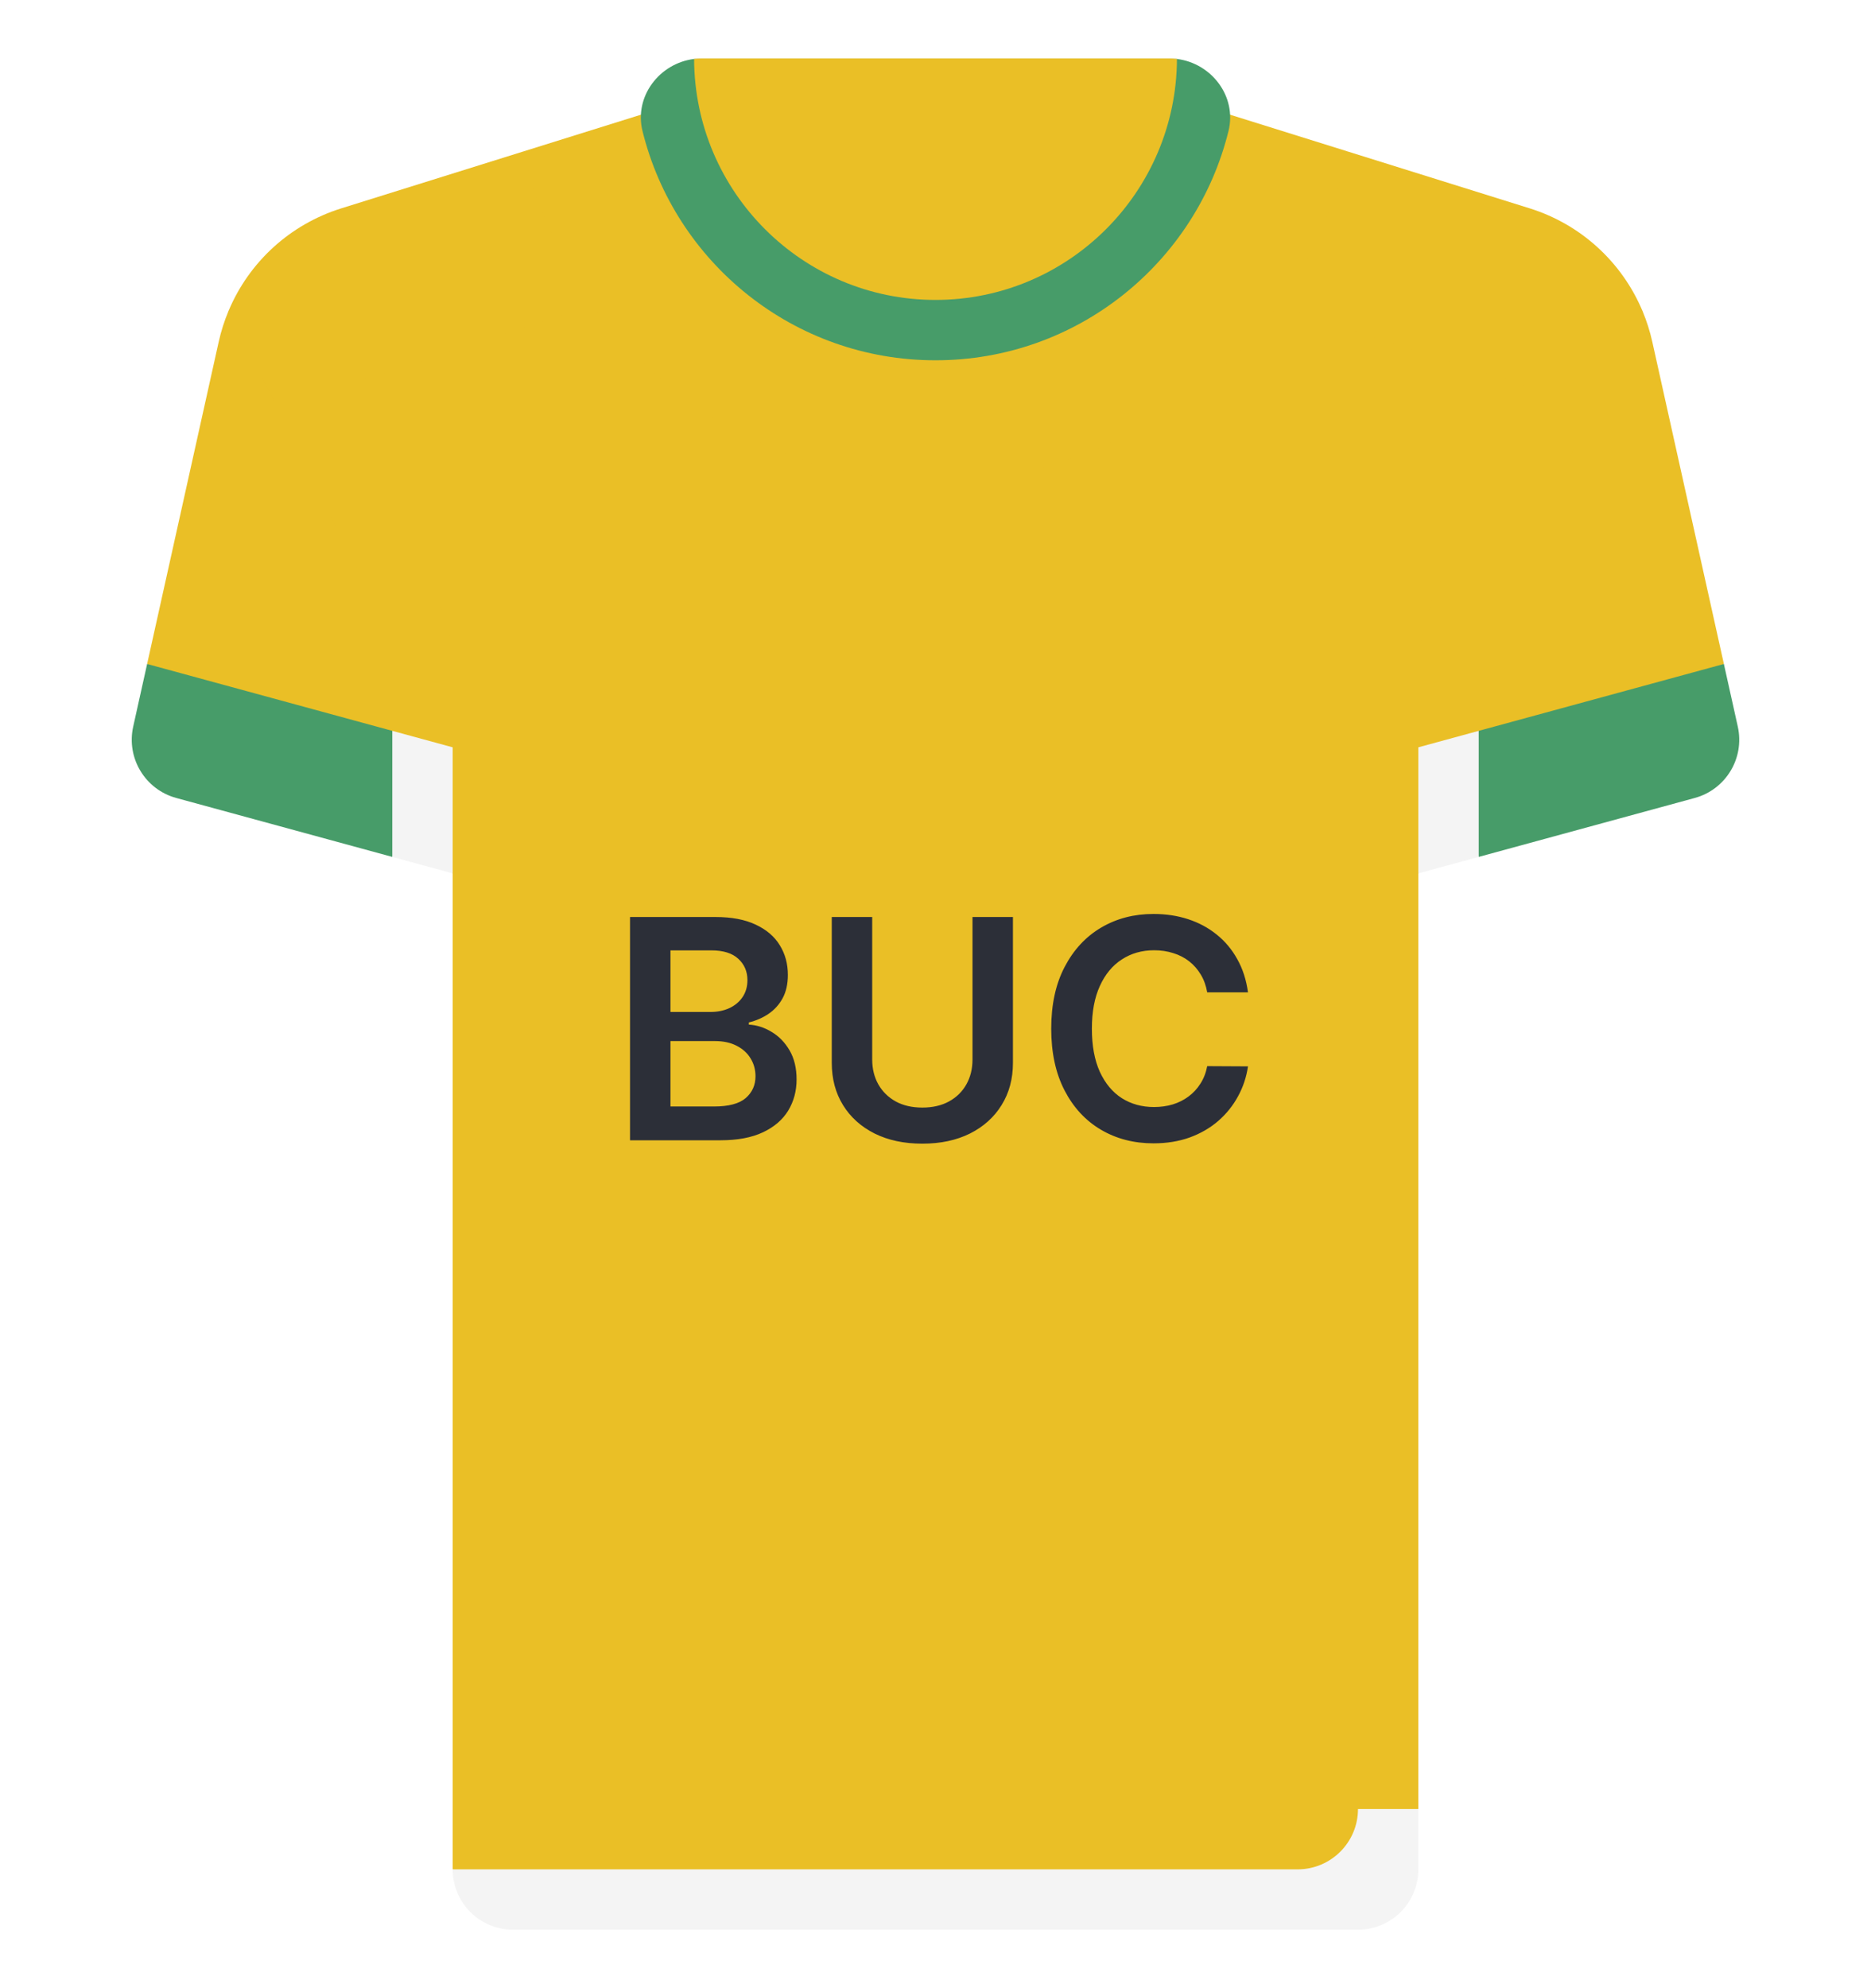
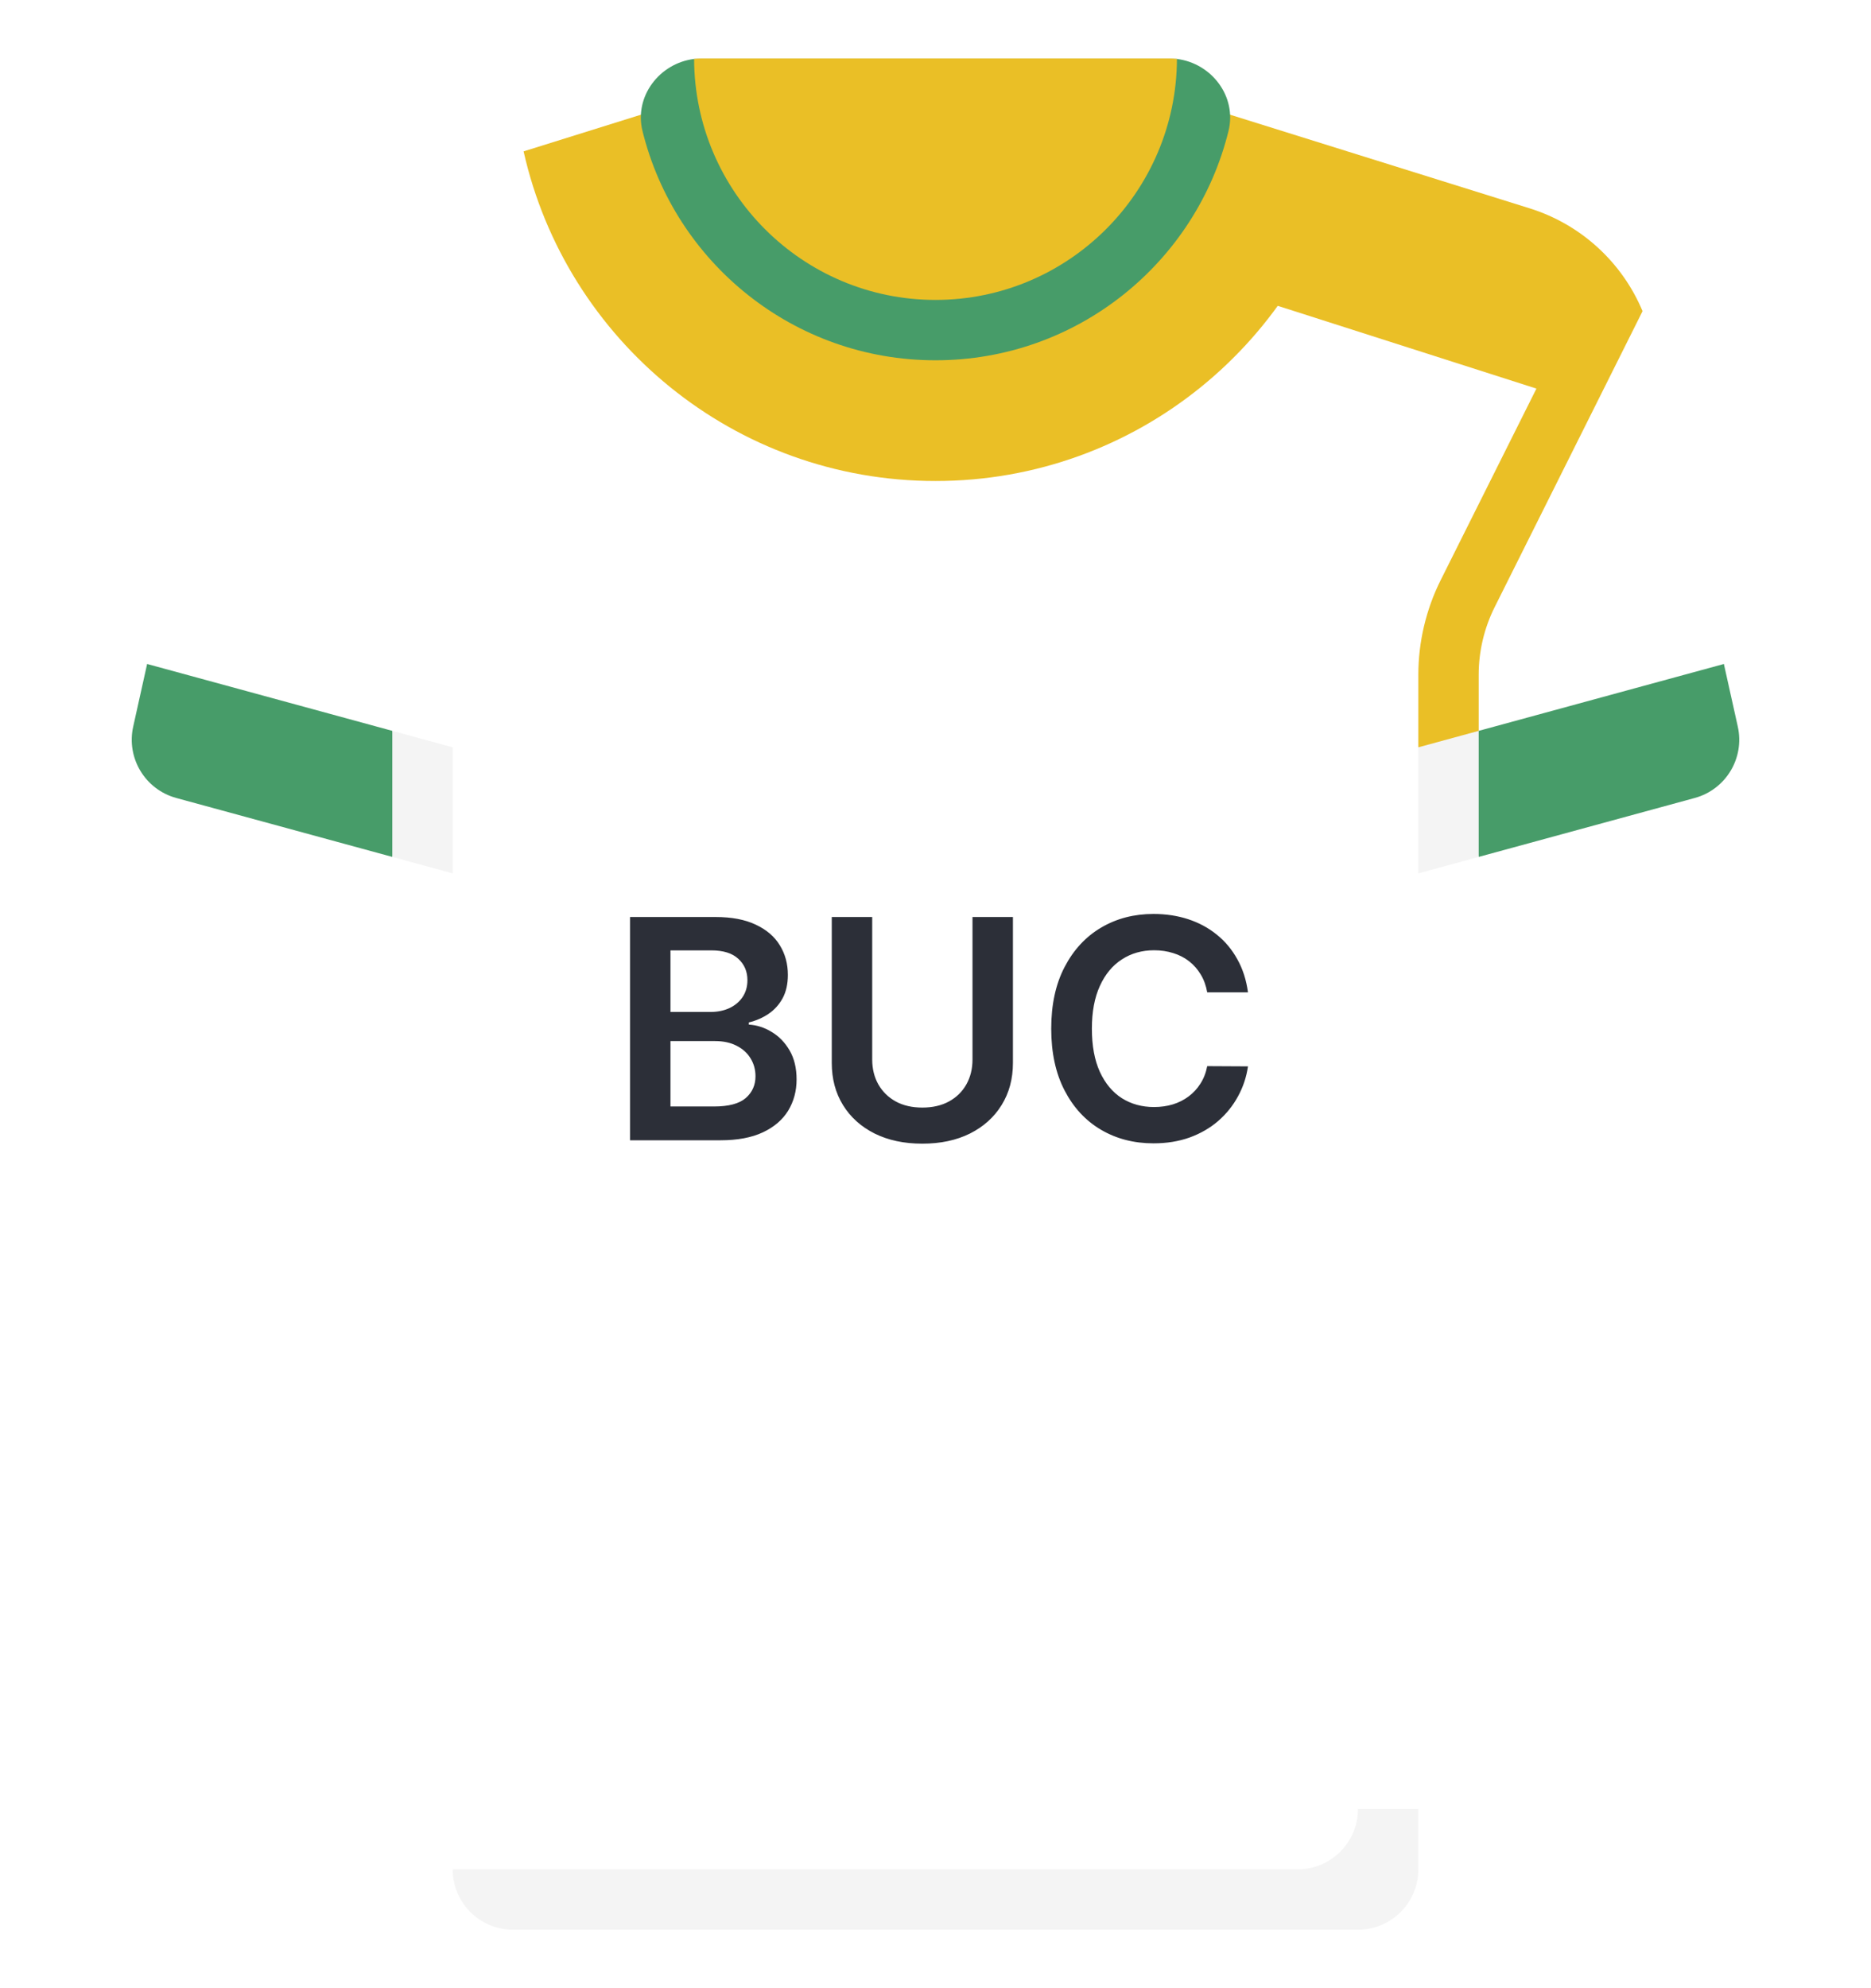
<svg xmlns="http://www.w3.org/2000/svg" width="512" height="544" viewBox="0 0 512 544" fill="none">
  <g filter="url(#filter0_d_134_3157)">
-     <path d="M452.156 93.54C451.51 90.635 450.613 87.826 449.486 85.136L313.806 58.748H198.194L62.542 85.071C61.402 87.78 60.495 90.612 59.845 93.54L40.259 181.675L123.872 238.968V494.968L134.567 503.779H376.304L388.13 494.968V238.968L471.743 181.675L452.156 93.54Z" fill="#EABF26" />
    <path d="M388.129 184.602V204.479L404.645 211.22V184.602C404.645 178.223 406.153 171.84 409.008 166.134L449.486 85.137C443.898 71.782 432.665 61.402 418.567 56.997L368.72 41.42L339.324 80.374L420.445 106.326L394.234 158.748C390.242 166.731 388.129 175.67 388.129 184.602Z" fill="#EABF26" />
-     <path d="M123.871 184.601V204.478L107.355 209.698V184.601C107.355 178.222 105.847 171.839 102.992 166.133L62.542 85.071C68.13 71.716 79.336 61.401 93.434 56.995L143.281 41.418L172.677 80.372L91.555 106.324L117.766 158.746C121.758 166.73 123.871 175.669 123.871 184.601Z" fill="#EABF26" />
    <path d="M313.806 24.258H198.194L143.281 41.418C154.875 93.025 200.893 131.613 256 131.613C311.107 131.613 357.126 93.025 368.719 41.418L313.806 24.258Z" fill="#EABF26" />
    <path d="M322.073 16.129L189.94 16.127C180.496 17.292 173.48 26.355 175.814 35.827C184.693 71.86 217.226 98.582 255.999 98.582C294.772 98.582 327.305 71.86 336.185 35.827C338.519 26.359 331.51 17.3 322.073 16.129Z" fill="#479C69" />
    <path d="M404.645 234.464L463.774 218.338C472.28 216.018 477.464 207.427 475.551 198.821L471.741 181.676L404.645 199.975L397.153 218.17L404.645 234.464Z" fill="#479C69" />
    <path d="M107.355 234.464L48.226 218.338C39.72 216.018 34.536 207.427 36.449 198.821L40.259 181.676L107.355 199.975L114.801 219.039L107.355 234.464Z" fill="#479C69" />
    <path d="M404.645 199.973L388.129 204.478V238.968L404.645 234.463V199.973Z" fill="#F4F4F4" />
    <path d="M107.355 234.463L123.871 238.968V204.478L107.355 199.973V234.463Z" fill="#F4F4F4" />
    <path d="M320.004 16H191.996C191.291 16 190.622 16.041 189.94 16.126C190.069 52.504 219.592 82.064 255.999 82.064C292.406 82.064 321.943 52.505 322.071 16.127C321.391 16.042 320.708 16 320.004 16Z" fill="#EABF26" />
-     <path d="M123.871 494.969V511.485L134.783 520.504H376.737L371.613 494.969H123.871Z" fill="#EABF26" />
    <path d="M140.387 528.001H371.613C380.735 528.001 388.129 520.606 388.129 511.485V494.969H371.613C371.613 504.091 364.218 511.485 355.097 511.485H123.871C123.871 520.606 131.266 528.001 140.387 528.001Z" fill="#F4F4F4" />
    <path d="M172.406 312V250.909H195.793C200.208 250.909 203.877 251.605 206.8 252.997C209.743 254.369 211.941 256.249 213.392 258.635C214.864 261.021 215.6 263.726 215.6 266.749C215.6 269.234 215.122 271.362 214.168 273.132C213.213 274.882 211.931 276.304 210.32 277.398C208.709 278.491 206.909 279.277 204.921 279.754V280.351C207.088 280.47 209.166 281.136 211.155 282.349C213.164 283.543 214.804 285.233 216.077 287.42C217.35 289.608 217.986 292.253 217.986 295.355C217.986 298.517 217.22 301.361 215.689 303.886C214.158 306.392 211.851 308.371 208.769 309.822C205.686 311.274 201.808 312 197.135 312H172.406ZM183.473 302.753H195.375C199.392 302.753 202.286 301.987 204.056 300.456C205.845 298.905 206.74 296.916 206.74 294.49C206.74 292.68 206.293 291.05 205.398 289.598C204.503 288.126 203.23 286.973 201.58 286.138C199.929 285.283 197.96 284.855 195.673 284.855H183.473V302.753ZM183.473 276.891H194.421C196.33 276.891 198.05 276.543 199.581 275.847C201.112 275.131 202.316 274.126 203.191 272.834C204.085 271.521 204.533 269.97 204.533 268.18C204.533 265.814 203.698 263.865 202.027 262.334C200.377 260.803 197.921 260.037 194.659 260.037H183.473V276.891ZM266.123 250.909H277.19V290.821C277.19 295.196 276.156 299.044 274.088 302.365C272.04 305.686 269.156 308.281 265.437 310.151C261.719 312 257.373 312.925 252.402 312.925C247.41 312.925 243.055 312 239.336 310.151C235.618 308.281 232.734 305.686 230.686 302.365C228.638 299.044 227.613 295.196 227.613 290.821V250.909H238.68V289.896C238.68 292.442 239.237 294.709 240.351 296.697C241.484 298.686 243.075 300.247 245.123 301.381C247.172 302.494 249.598 303.051 252.402 303.051C255.206 303.051 257.632 302.494 259.68 301.381C261.748 300.247 263.339 298.686 264.453 296.697C265.567 294.709 266.123 292.442 266.123 289.896V250.909ZM341.51 271.521H330.354C330.036 269.692 329.449 268.071 328.594 266.659C327.739 265.227 326.675 264.014 325.402 263.02C324.129 262.026 322.678 261.28 321.047 260.783C319.436 260.266 317.696 260.007 315.827 260.007C312.506 260.007 309.563 260.842 306.997 262.513C304.432 264.163 302.423 266.589 300.972 269.791C299.52 272.973 298.794 276.861 298.794 281.455C298.794 286.128 299.52 290.065 300.972 293.267C302.443 296.449 304.452 298.855 306.997 300.486C309.563 302.097 312.496 302.902 315.797 302.902C317.627 302.902 319.337 302.663 320.928 302.186C322.539 301.689 323.98 300.963 325.253 300.009C326.546 299.054 327.629 297.881 328.504 296.489C329.399 295.097 330.016 293.506 330.354 291.716L341.51 291.776C341.093 294.679 340.188 297.403 338.796 299.949C337.423 302.494 335.624 304.741 333.396 306.69C331.169 308.619 328.564 310.131 325.581 311.224C322.598 312.298 319.287 312.835 315.648 312.835C310.279 312.835 305.486 311.592 301.27 309.107C297.054 306.621 293.733 303.031 291.307 298.338C288.881 293.645 287.668 288.017 287.668 281.455C287.668 274.872 288.891 269.244 291.337 264.571C293.783 259.878 297.114 256.288 301.33 253.803C305.546 251.317 310.318 250.074 315.648 250.074C319.048 250.074 322.21 250.551 325.134 251.506C328.057 252.46 330.662 253.862 332.949 255.712C335.236 257.541 337.115 259.788 338.587 262.453C340.078 265.098 341.053 268.121 341.51 271.521Z" fill="#2C2F38" />
  </g>
  <defs>
    <filter id="filter0_d_134_3157" x="20.052" y="0" width="471.895" height="544" filterUnits="userSpaceOnUse" color-interpolation-filters="sRGB">
      <feFlood flood-opacity="0" result="BackgroundImageFix" />
      <feColorMatrix in="SourceAlpha" type="matrix" values="0 0 0 0 0 0 0 0 0 0 0 0 0 0 0 0 0 0 127 0" result="hardAlpha" />
      <feOffset />
      <feGaussianBlur stdDeviation="8" />
      <feComposite in2="hardAlpha" operator="out" />
      <feColorMatrix type="matrix" values="0 0 0 0 0 0 0 0 0 0 0 0 0 0 0 0 0 0 0.25 0" />
      <feBlend mode="normal" in2="BackgroundImageFix" result="effect1_dropShadow_134_3157" />
      <feBlend mode="normal" in="SourceGraphic" in2="effect1_dropShadow_134_3157" result="shape" />
    </filter>
  </defs>
</svg>